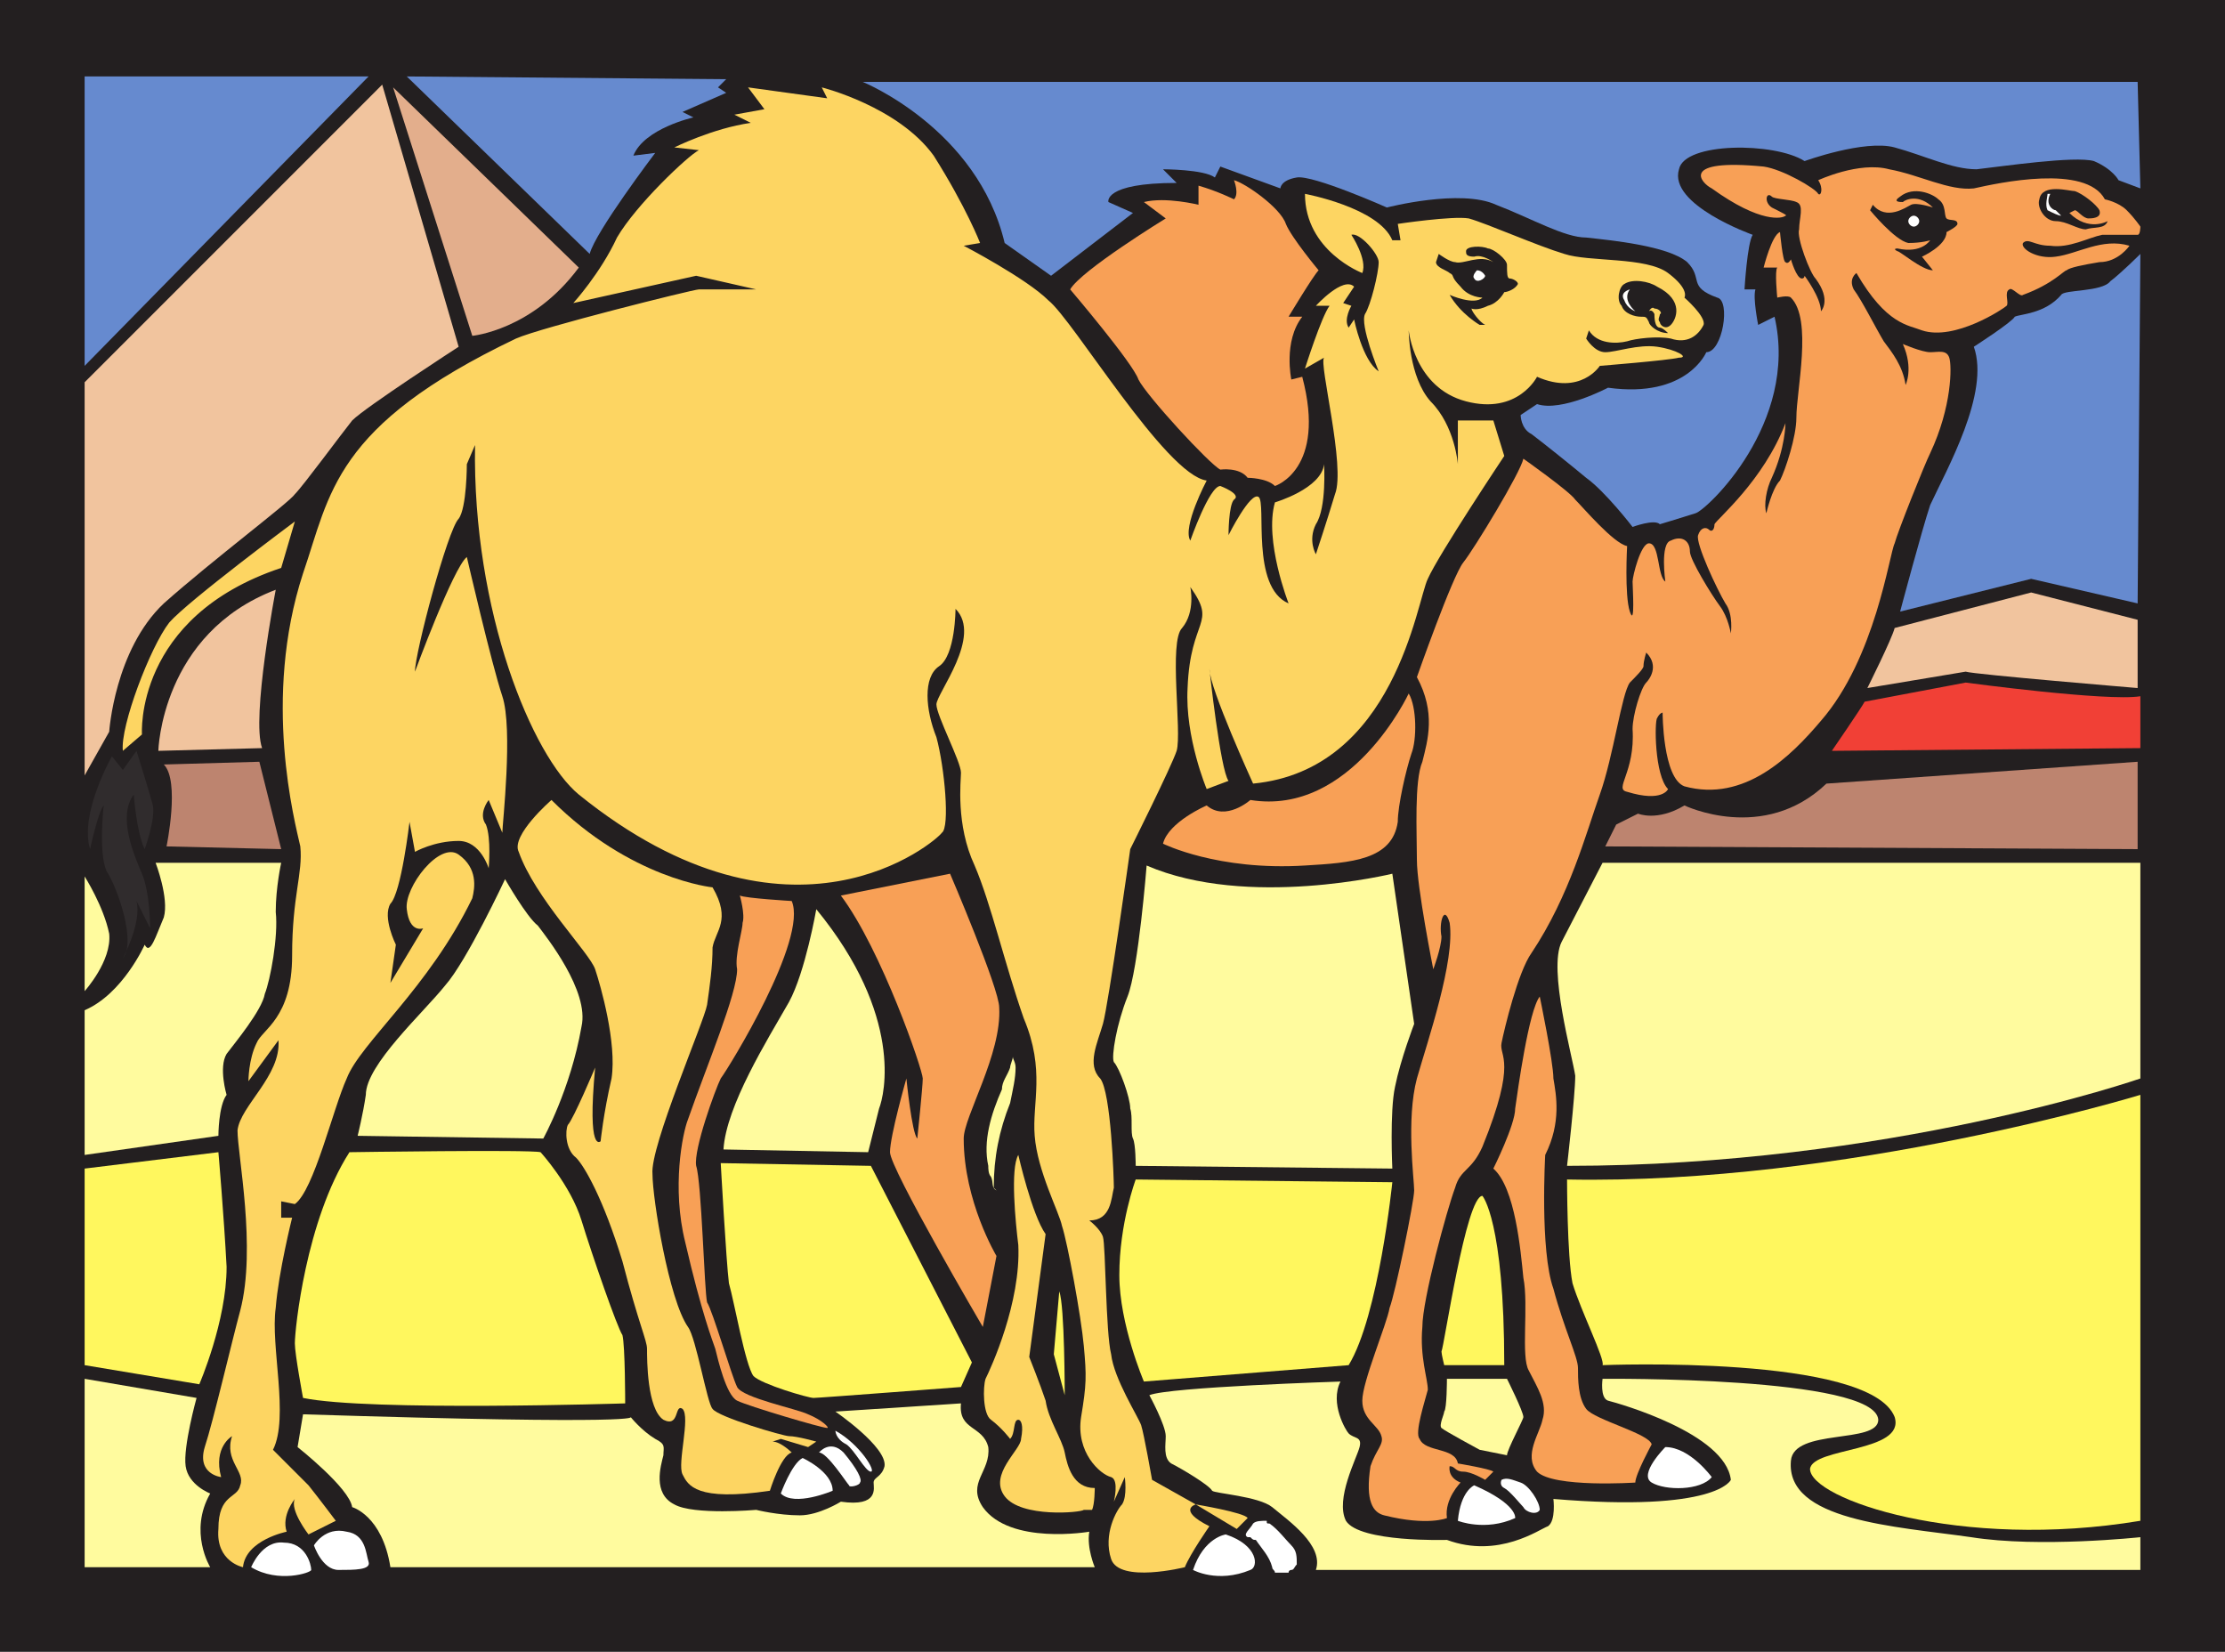
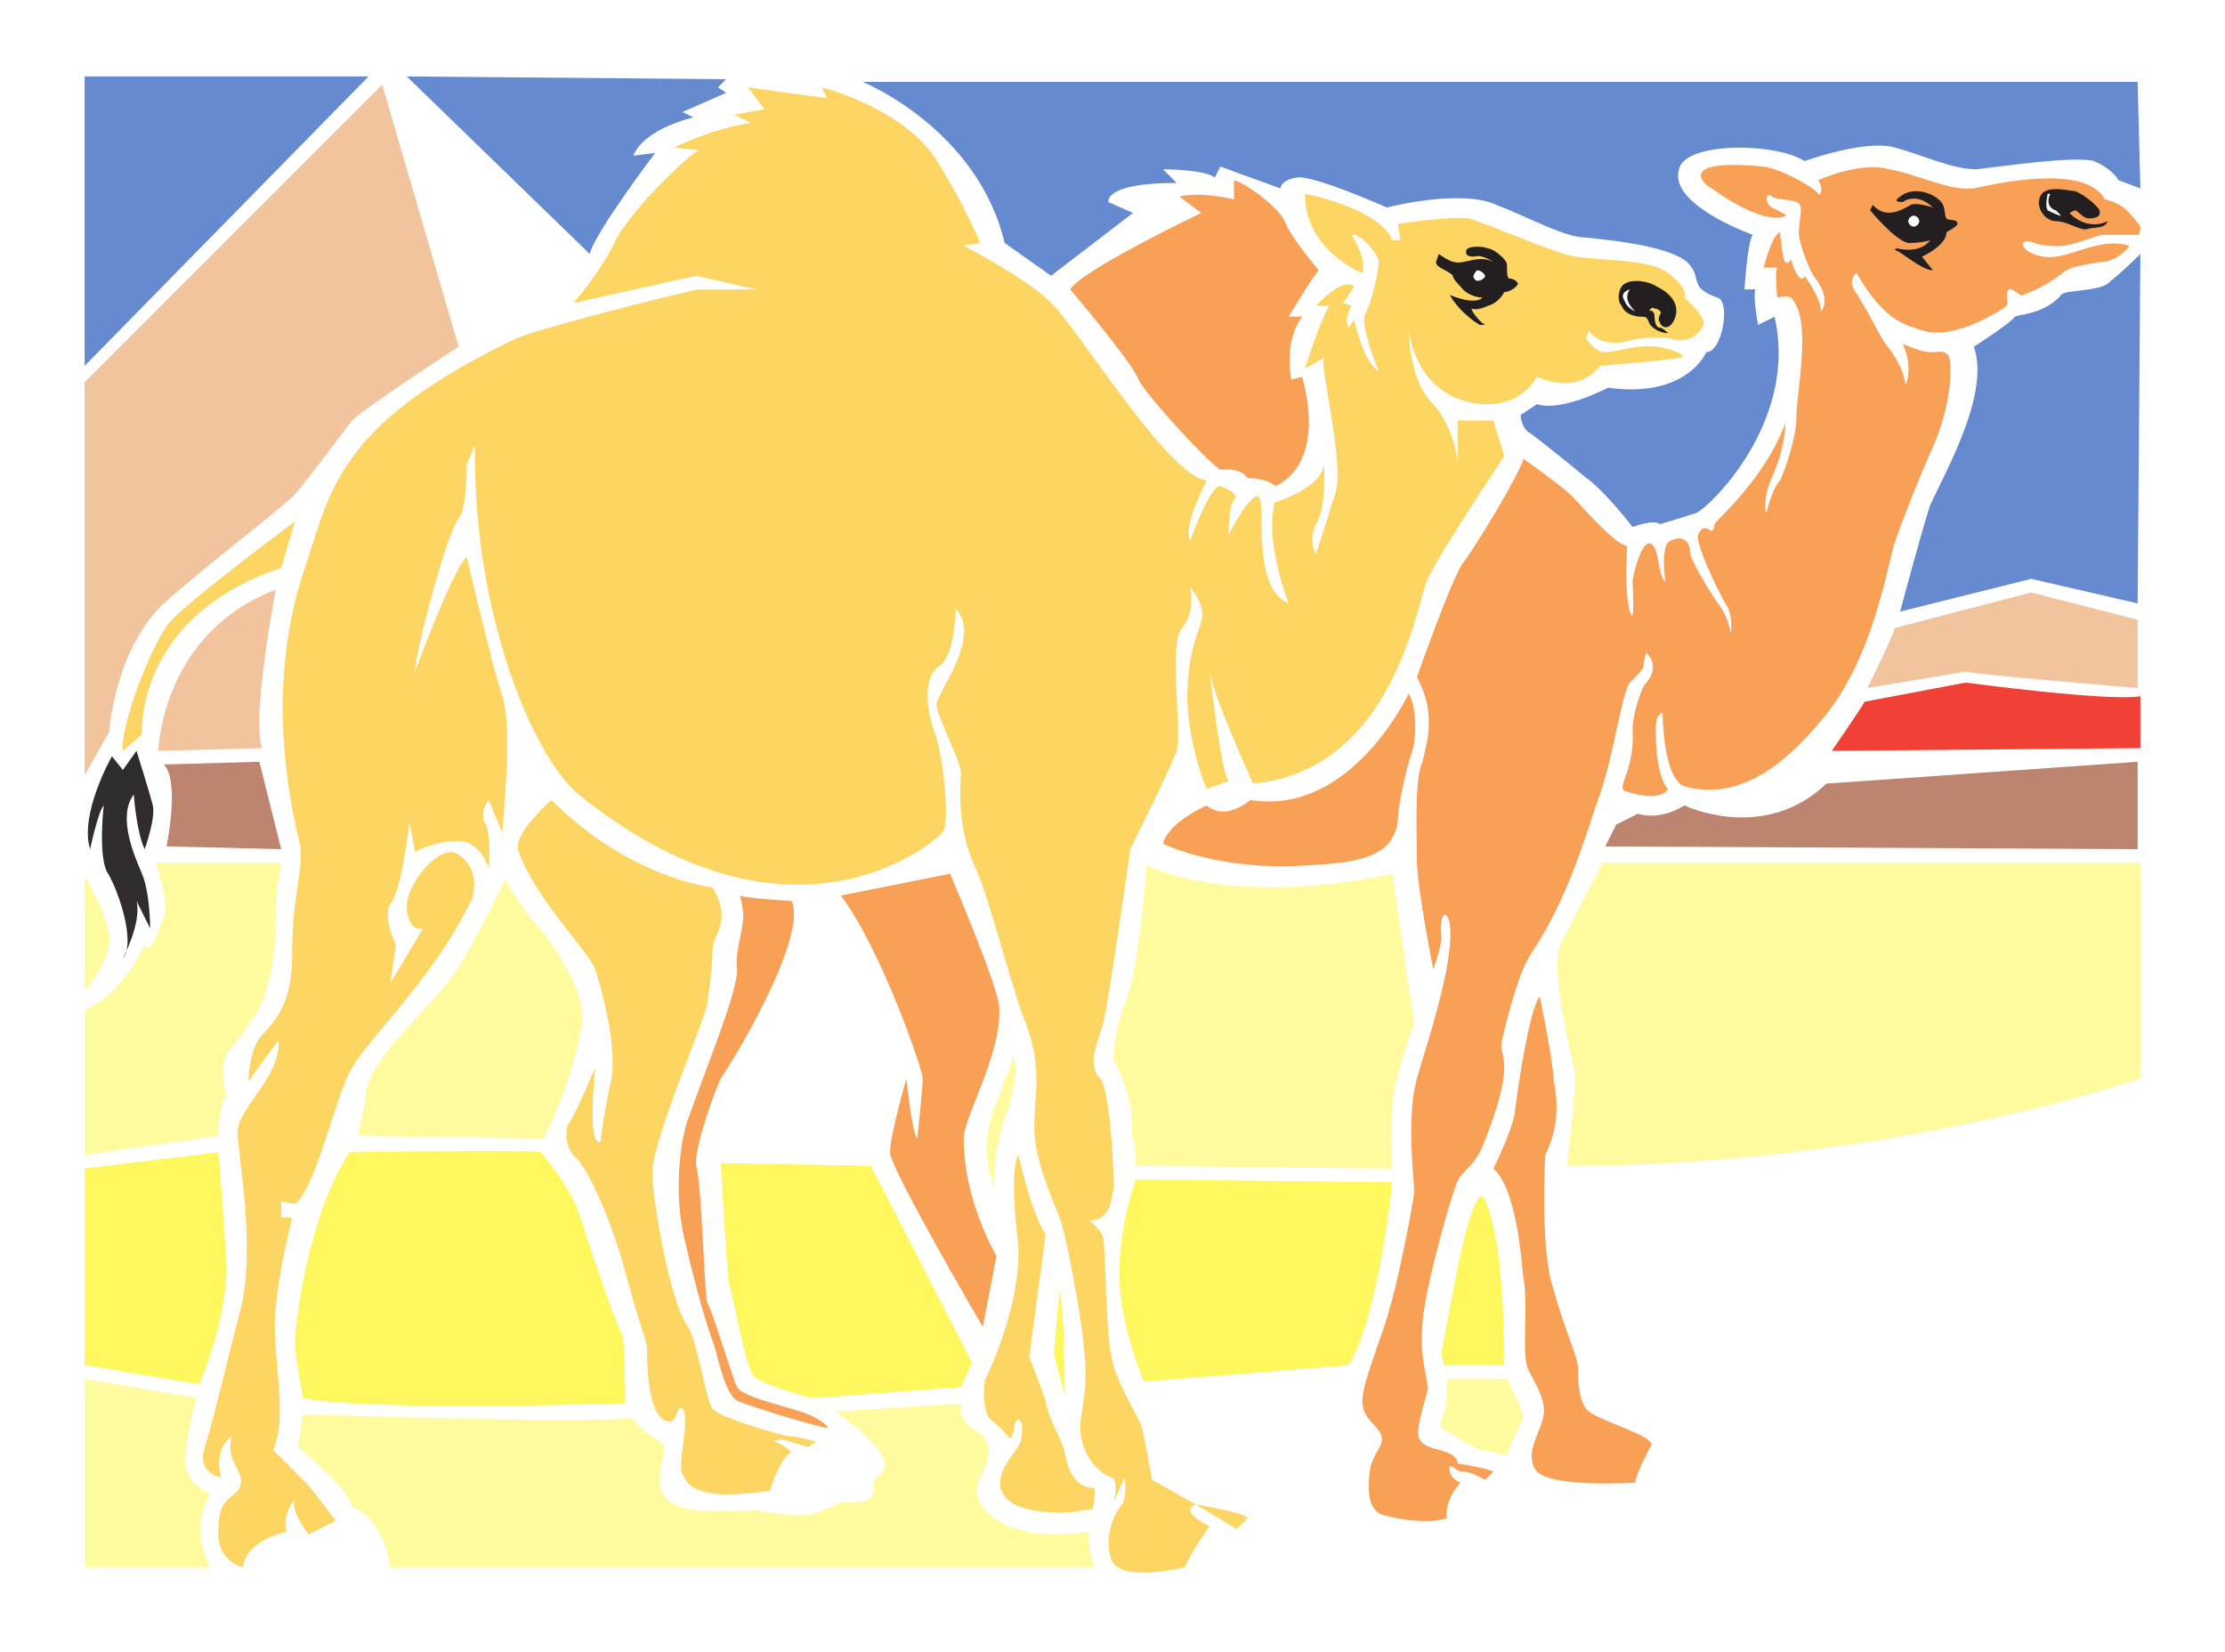
<svg xmlns="http://www.w3.org/2000/svg" width="611.25" height="453.75">
-   <path fill="#231f20" fill-rule="evenodd" d="M611.25 453.75V0H0v453.75h611.25" />
  <path fill="#fffb9e" fill-rule="evenodd" d="M279 293.25c0 3-.75 6-1.5 9.75-3 7.5-4.5 15-4.5 23.25l.75.75c-1.5-.75-.75-2.25-1.5-3.75-.75-.75-.75-2.25-.75-3-1.5-6.75.75-14.25 3.75-21 0-2.25 1.5-3.75 2.25-6 0-.75.75-2.25.75-3 0 .75.75 1.5.75 3" />
  <path fill="#fff" fill-rule="evenodd" d="M348 417.75c0 .75 0 .75.75.75 2.25 1.5 4.5 4.5 6 6s1.5 3 1.5 5.25c-.75.75-.75 1.5-1.5 1.5 0 0-.75 0-.75.75h-3.75c0-.75-.75-.75-.75-1.5-.75-3-3-5.25-4.5-7.5-.75 0-.75 0-1.5-.75h-.75c-1.5-.75.75-2.25 1.5-3.75.75-.75 2.25-.75 3.75-.75" />
  <path fill="#668acf" fill-rule="evenodd" d="M101.25 21h-78v79.5zm10.5 0 87.75.75-2.25 2.25 2.25 1.5-12 5.25 3 1.5s-13.5 3-16.5 10.5l6-.75s-16.5 21.75-18 27.75L111.75 21" />
  <path fill="#f1c49e" fill-rule="evenodd" d="M23.25 105v108L30 201s1.5-22.5 15-35.25c13.5-12 34.5-27.75 36-30 2.25-2.25 12.75-16.5 15.75-20.25C100.5 111.75 126 95.25 126 95.25l-21-72L23.25 105" />
-   <path fill="#e3ae8c" fill-rule="evenodd" d="m108 24 21.75 68.25s16.5-1.5 29.25-18.75L108 24" />
  <path fill="#fdd562" fill-rule="evenodd" d="M157.5 83.25s7.5-8.25 12-18c5.25-9 19.5-22.5 22.5-24l-6.75-.75s10.5-5.25 21-6.75l-4.5-2.25L210 30l-4.5-6 21.75 3-1.5-3s21 5.25 30.75 18.75c9 14.25 12.75 24 12.75 24l-4.5.75s17.25 9 23.25 15c6.75 5.25 32.25 48 43.5 49.5 0 0-6.75 12.75-4.5 16.5 0 0 5.25-15 8.25-15 0 0 6 2.25 3.75 3.75-1.5 1.5-1.5 9.75-1.5 9.75s6-12 8.25-10.5-2.25 24.75 8.25 29.25c0 0-6.75-17.25-3.75-27.75 0 0 12.75-3.75 13.5-10.5 0 0 .75 12-2.25 16.5-2.25 4.5 0 8.25 0 8.25s3-9 5.25-16.5c3-7.5-4.5-36-3-37.5l-5.25 3S363 87 365.25 84h-3.75s7.5-8.25 10.5-5.25l-3 4.5 2.25.75s-2.25 3.75-.75 6l1.5-2.25S374.25 99 378.75 102c0 0-5.25-12.75-3.75-15.75C376.5 84 378.75 75 378.75 72c0-2.25-5.25-8.25-7.5-7.5 0 0 4.5 6.75 3 10.5 0 0-15.75-6-15.75-21.75 0 0 20.25 3.75 24 12.75h2.25l-.75-4.5s15-2.25 19.5-1.5c5.25 1.5 18.75 7.5 26.25 9.75 6.75 2.25 22.5.75 28.5 5.25s4.5 6.75 4.5 6.75 6 5.25 5.25 7.5c-1.5 3-4.5 5.25-9 3.75-3.75-.75-9.75 0-12 .75-3 .75-8.25.75-10.5-3l-.75 2.25s2.25 3.75 5.25 3.75 9-2.25 14.25-1.5 9 3 6 3c-3 .75-21.75 2.25-21.75 2.25s-5.25 8.25-17.25 3c0 0-5.25 10.5-19.5 6.75S387 90.75 387 90.75s0 12.75 6 19.5c6.75 6.75 7.5 17.25 7.5 17.25v-12h9.75l3 9.75s-18 27-21 33.75c-3 6-9 52.5-48 56.25 0 0-12-26.25-12-31.5 0 0 3 27.75 5.25 30.75l-6 2.25s-6-14.25-5.25-27.75c.75-19.5 8.25-17.25.75-27.75 0 0 1.5 6.75-2.25 11.25-3.75 3.75 0 28.5-1.5 33.75-1.5 4.5-12.75 27-12.75 27s-6 42.75-7.5 48-4.5 11.25-.75 15c3 3.75 3.75 27.75 3.75 30-.75 3-.75 9-6.75 9 0 0 3 2.25 3.75 4.5s.75 26.25 2.25 32.25c.75 6.75 7.5 17.25 8.25 19.5s3 15 3 15l12 6.75s13.5 2.25 14.25 3.75l-3 3-11.25-6.75s-5.25 1.5 3.75 6c0 0-5.25 7.5-6.75 11.25 0 0-18 4.5-20.25-2.25s1.5-13.5 3-15c1.5-2.25.75-7.5.75-7.5l-3 6.75s1.5-6-.75-6.75c-3-.75-9.75-6.75-8.25-16.5 1.5-9 1.5-11.25.75-19.5s-4.5-28.5-6-33c-.75-3.75-6.75-15-7.5-24.75-.75-9 3-18-3-32.25-5.25-15-9-31.5-13.5-42-5.25-11.25-3.75-23.25-3.75-25.5 0-3-6.75-15.75-6.75-18.75s12.75-18.75 5.25-26.25c0 0 0 12.75-4.5 15.75s-3.75 12-.75 19.5c2.25 8.25 3.75 24.75 1.5 26.25-1.5 2.25-41.25 36.75-99.75-10.5-12.75-10.5-29.25-50.25-28.5-96l-2.25 5.25s0 12-2.25 15c-3 3-12 36.75-12 42 0 0 10.5-28.5 14.25-31.5 0 0 6.75 29.25 9.75 38.25s0 35.25 0 37.5l-3.75-9s-3 3.75-.75 6.75c1.5 3.75.75 12 .75 12S132 231 126 231c-6.75 0-12 3-12 3l-1.5-8.25s-2.25 19.5-5.25 22.5c-2.25 3.75 1.5 11.25 1.5 11.25l-1.5 10.5 9-15s-3.75 1.5-4.5-5.25c-.75-6 9-18.75 14.25-15s4.5 9 3.75 12c-12 24.75-30.75 39.75-34.5 49.5-3.75 8.25-9 30.75-14.25 34.5l-3.75-.75v4.5h3s-3.75 15-4.5 24.75c-1.5 10.5 3.75 30-.75 39l9.75 9.75c3 3.75 7.5 9.75 7.5 9.75l-7.5 3.75s-5.25-6.75-3.75-9.75c0 0-3.75 4.5-2.25 9 0 0-11.25 2.25-12 9.75 0 0-7.5-1.5-6.75-10.5 0-9.75 5.25-8.25 6-12 1.5-3.75-4.5-6.75-2.25-13.5 0 0-5.25 3-3 11.25 0 0-6.75-.75-4.5-8.25 2.25-6.75 7.5-29.25 9.75-37.5 4.5-17.25-.75-42.75-.75-49.5.75-6.75 12-15 11.25-24.75L68.25 297s0-6 2.25-10.5c1.5-3.75 9.75-6.75 9.75-24 0-16.5 3-22.5 2.25-30-1.5-6.75-10.5-40.5.75-75 7.5-21.75 8.25-40.5 58.5-64.5 6.75-3 48.75-13.5 50.25-13.5h15.75l-16.5-3.75-33.75 7.5m-76.5 60S51.75 165 46.5 171c-5.25 6.75-13.5 28.5-12.75 35.25l5.25-4.5S36.75 169.5 77.25 156L81 143.25" />
  <path fill="#f1c49e" fill-rule="evenodd" d="M43.5 206.25S44.25 174 75.75 162c0 0-6.75 35.25-3.75 43.5l-28.5.75" />
  <path fill="#bd846f" fill-rule="evenodd" d="m45 210 26.25-.75 6 24-31.5-.75s3.75-18-.75-22.5" />
  <path fill="#302c2d" fill-rule="evenodd" d="M30.75 207.75s-9 15.75-6 25.5c0 0 2.25-10.5 3.75-12 0 0-1.5 12.75.75 18 3 4.5 8.25 19.5 4.5 24 0 0 5.25-9.75 3.75-15.75l3.75 7.5s0-9.75-2.25-15-6.75-15.75-2.25-21.75c0 0 .75 10.5 3 15 0 0 3-8.25 2.25-12-.75-3-4.5-15-4.5-15l-3.75 5.25-3-3.75" />
  <path fill="#fffb9e" fill-rule="evenodd" d="M23.25 240.75v31.5S30.75 264 30 256.5c-1.5-7.5-6.75-15.75-6.75-15.75m54-3.75h-34.5s3.75 9.75 2.25 15c-2.25 5.25-3.75 10.5-5.25 7.5 0 0-6 13.5-16.5 18v39.75L60 312s0-8.25 2.25-11.25c0 0-2.25-7.5 0-11.25 2.25-3 9.75-12 10.5-16.5 1.5-3.75 3.75-15.75 3-22.5 0-6.75 1.5-13.5 1.5-13.5" />
  <path fill="#fff75e" fill-rule="evenodd" d="M23.25 321v54l31.5 5.25s7.5-17.25 7.5-32.25C61.5 333.75 60 316.5 60 316.5L23.25 321" />
  <path fill="#fffb9e" fill-rule="evenodd" d="M23.25 378.75v51.75h34.5s-6-9.75 0-20.25c0 0-6-2.25-6.75-7.5S54 384 54 384l-30.75-5.25" />
  <path fill="#fff" fill-rule="evenodd" d="M69 430.5s3-7.5 9-6.75c6 0 7.5 6 7.5 7.5 0 .75-9 3.75-16.5-.75m17.25-6s2.25 6.75 6.75 6.75 9 0 8.25-2.25-.75-7.5-6-8.25c-6-1.5-9 3.75-9 3.75" />
  <path fill="#fffb9e" fill-rule="evenodd" d="m83.25 388.5-1.5 9s14.25 11.25 15 16.5c0 0 8.25 2.25 10.5 16.5h193.5s-2.25-5.25-1.5-9.75c0 0-21.75 3.75-29.25-6.75-4.5-6.75 2.25-9.75 1.5-16.5-1.5-6-8.25-4.5-7.5-12l-34.5 2.25s14.25 9.75 13.5 15c-.75 3-3 3-3 4.5s1.5 6.75-9 5.25c0 0-6 3.75-11.25 3.75-6 0-12-1.5-12-1.5s-17.25 1.5-22.5-1.5c-6-3-3.75-10.5-3-13.5 0-2.25.75-3-2.25-4.5-3.75-2.25-6.75-6-6.75-6s5.25 2.25-90-.75" />
  <path fill="#fff75e" fill-rule="evenodd" d="M171.75 385.5s-70.5 2.25-88.5-1.5c0 0-2.25-12-2.25-15 0-3.75 3-33.75 15-52.5 0 0 49.5-.75 52.5 0 0 0 8.25 9 11.25 18.75s9.75 29.25 11.25 31.5c.75 3 .75 18.75.75 18.75" />
  <path fill="#fffb9e" fill-rule="evenodd" d="M98.25 312s1.5-6 2.25-11.25c0-8.25 15.75-22.5 21.75-30 6-6.75 16.5-29.25 16.5-29.25s6 10.5 9 12.75c2.25 3 14.25 18 12 27.75-3 17.25-10.5 30.75-10.5 30.75l-51-.75" />
  <path fill="#fdd562" fill-rule="evenodd" d="M195.75 243.75s-22.5-2.25-44.25-24c0 0-11.25 9.75-9 14.25 4.5 12.75 19.5 27.75 21 32.25s6 20.25 4.5 30c-2.25 9.75-3 17.25-3 17.25s-3.75 3.75-1.5-20.25c0 0-6 14.25-7.5 15.75-.75 1.5-.75 6.75 2.25 9 2.25 2.25 7.5 11.25 12.75 28.5 4.5 17.25 6.75 21.75 6.75 24 0 3 0 16.5 4.5 19.5 4.5 2.25 3-4.5 5.25-3 2.25 2.25-1.5 15 0 18s3.75 7.5 24 4.5c0 0 3-9.75 6-10.5 0 0-3-3-5.25-3l2.25-.75 7.5 2.25 2.25-1.5s-5.25-1.5-7.5-1.5c-1.5 0-19.5-5.25-21-7.5-1.5-1.5-4.5-19.5-6.75-22.5-5.25-7.5-9.75-35.25-9.75-42-.75-7.5 14.25-42 15-46.5.75-5.25 1.5-10.5 1.5-15.75.75-4.5 5.25-7.5 0-16.5" />
-   <path fill="#fffb9e" fill-rule="evenodd" d="M224.25 249.75s-3 17.25-7.5 25.5c-6 10.5-17.25 28.5-18 40.5l39.75.75 3-12c1.5-3.75 6.75-25.5-17.25-54.75" />
  <path fill="#f8a056" fill-rule="evenodd" d="M217.5 247.5s-12.75-.75-14.25-1.5c0 0 1.5 5.25.75 7.5 0 2.25-2.25 9-1.5 12.75 0 6.75-8.25 26.25-13.5 41.25-1.5 3.75-4.5 18.75-.75 33.75 4.5 19.5 7.5 27 8.25 29.25.75 3 3 12.75 6 14.25s23.25 7.5 24.75 7.5c.75 0-1.5-2.25-5.25-3.75-3-1.5-18-4.5-19.5-7.5s-6.75-21-8.25-23.25c-.75-3-1.5-33-3-37.5-.75-4.5 5.25-21 6.75-24 2.25-3 24-38.25 19.5-48.75M231 246l30-6s13.5 31.5 13.5 36.75c.75 12.75-9.75 30-9.75 36 0 17.25 9 32.25 9 32.25L270 364.5s-25.5-43.5-25.5-48 4.5-20.25 4.5-20.25 1.5 15 3 16.5c0 0 1.5-14.25 1.5-16.5S242.25 261 231 246" />
  <path fill="#fff75e" fill-rule="evenodd" d="M239.25 320.25 198 319.5s1.5 27 2.25 33c1.5 5.25 4.5 22.5 6.75 25.5 2.25 2.25 15 6 16.5 6s40.5-3 40.5-3l3-6.75-27.75-54" />
  <path fill="#fff" fill-rule="evenodd" d="M214.5 410.25s3-8.25 6-9.75c0 0 8.25 3.75 8.25 9 0 0-10.5 4.5-14.25.75M225 399s3-3.75 6.75 0c3.75 4.5 5.25 7.5 4.5 8.25 0 .75-3 1.5-3 .75-.75-.75-6-9-8.25-9m4.5-6s0 2.25 3 3.75c2.25 1.5 5.25 7.5 6.75 7.5s-3-7.5-9.75-11.25" />
  <path fill="#fdd562" fill-rule="evenodd" d="M300.75 408.75s0 4.5-.75 6h-2.25C297 415.5 280.5 417 276 411s4.5-12.75 4.5-15.75c.75-3.75 0-5.25-.75-5.25-1.5 0-.75 3.75-2.25 5.25 0 0-2.25-3-5.25-5.25-2.25-1.5-2.25-9-1.5-11.25 1.5-3 9.75-21 9-36.75-.75-6-2.25-21 0-24.75 0 0 3.75 16.5 7.5 21.75l-4.5 33.75s3 7.5 4.5 12c.75 5.25 4.5 10.5 5.25 14.25s2.25 9.75 8.25 9.75" />
  <path fill="#fff75e" fill-rule="evenodd" d="M291 354.75 289.5 372l3 11.25s0-24.75-1.5-28.5" />
-   <path fill="#fffb9e" fill-rule="evenodd" d="M315.75 383.25s4.5 8.25 4.5 11.25c0 2.25-.75 6 1.5 7.5 3 1.5 10.5 6 11.25 7.5.75.75 12.75 1.5 16.5 4.5 4.5 3.75 14.25 10.5 12 17.25H588v-9s-27.75 3-46.5 0c-21-3-51-4.5-49.5-21 .75-9 24-4.5 24-11.25-.75-12-75.75-11.25-75.75-11.25s-.75 5.25 1.5 6c3 .75 32.25 9 33.75 21.75 0 0-3.75 9-48.75 5.25 0 0 .75 6-1.5 7.5-2.25.75-13.5 9-27.75 3.75 0 0-24 .75-27.75-5.25-3-6 3-17.25 3.75-20.25s-1.5-2.25-3-3.75c-.75-.75-5.25-8.25-2.25-14.25 0 0-47.25 1.5-52.5 3.75" />
  <path fill="#fff" fill-rule="evenodd" d="M336.75 421.5s-6 .75-9 9.75c0 0 6.75 3.75 15.75 0 2.25-.75 2.25-6.75-6.75-9.75M405 408s-3.75 1.5-4.5 9.75c0 0 7.5 3 15.75-.75 0 0 .75-3.75-11.25-9m7.5-1.5s-.75 1.5.75 2.25 4.5 4.5 5.25 5.25c.75 1.5 3.75 2.25 4.5.75 0-2.25-3-6.75-5.25-7.5s-3.75-1.5-5.25-.75" />
  <path fill="#f8a056" fill-rule="evenodd" d="M401.25 407.25s-4.5 4.5-3.75 9.75c0 0-5.25 2.25-17.25-.75-3-.75-5.25-3.75-3.75-13.5 1.5-4.5 3.75-6 3-8.25-.75-3-5.25-4.5-5.25-9.75s6.75-21 7.5-25.5c1.5-3.75 6.75-29.25 6.75-32.25s-2.25-19.5.75-30.75c3-10.5 10.5-32.25 9-42.75-1.5-5.25-3 0-2.25 3.75 0 3-2.25 9-2.25 9s-4.5-22.5-4.5-30-.75-21.75 1.5-27c1.5-6 3.75-13.5-1.5-23.25 0 0 9.75-27.75 12.75-31.5s15.75-24.75 16.5-28.5c0 0 12.75 9 14.25 11.25 2.25 2.25 10.5 12 14.25 12.75 0 0-.75 13.5.75 18s.75-6.75.75-8.25 2.25-10.5 4.5-10.5c3 0 2.25 9 4.5 10.5 0 0-1.5-10.5 1.5-11.25 3-1.5 5.25 0 5.25 3 0 2.25 6 12 8.25 15s3 7.5 3 7.5.75-5.25-1.5-8.25c-2.25-3.75-8.25-16.5-7.5-18.75s2.25-2.25 3-1.5 1.5 0 1.5-1.5c.75-1.5 13.5-12 19.5-27.75 0 0 0 6.75-3.75 15-1.5 3-2.25 7.5-1.5 9.75 0 0 1.5-6.75 3.75-9 1.5-3 4.5-12 4.5-17.25 0-7.5 4.5-27-1.5-33-.75-.75-3.75 0-3.75 0s-.75-7.5 0-8.25h-3.75s2.25-9 4.5-9.75c0 0 .75 8.25 1.5 8.25.75.75 1.5-.75 1.5-.75s1.5 5.25 3 5.25c.75 0 .75-.75.75-.75s4.5 6 4.5 9.75c0 0 3-3-1.5-9-1.5-1.5-5.25-11.25-4.5-13.5 0-3 1.5-6.75-.75-7.5-1.5-.75-6-.75-6.75-1.5-1.5-1.5-2.25 1.5 0 3 3 1.5 4.5 2.25 3.75 2.25-.75.75-6.75 2.25-20.25-7.5-3-1.5-9-8.25 14.25-6 5.25.75 14.25 6 15 7.5.75.75 1.5-1.5 0-3.75 0 0 11.25-5.25 19.5-3 8.25 1.5 16.5 6 23.25 5.25 6.75-1.5 30.75-6.75 36 3 0 0 3.75.75 6 3s3.75 4.5 3.75 4.5 0 2.25-.75 2.25h-9.75c-3.75.75-9 3.75-14.25 3-4.5 0-6-2.25-7.5-.75-.75 1.5 3.75 4.5 9 3.75 6-.75 12.75-5.25 20.25-3 0 0-3 4.5-8.25 4.5-4.5.75-8.25 1.5-9 2.25-.75 0-3.75 3.75-12 6.75-.75.75-3-2.25-3.75-1.5-1.5.75 0 3.75-.75 4.5S537 93.75 528 90.75c-3.75-1.5-9.75-1.5-18-15.75 0 0-2.25 1.5-.75 4.5 2.25 3 6 10.5 8.25 14.25 2.25 3 5.25 6.75 6 12 0 0 2.25-4.5-.75-11.25 0 0 5.25 2.25 7.5 2.25s4.5-.75 5.25 1.5.75 13.5-5.25 26.25c-1.5 3-9 21.75-9.75 24.75-1.5 3-5.25 31.5-20.25 48.75-8.25 9.75-21 22.5-37.5 18-6-2.25-6-20.25-6-20.25s-.75 0-1.5 1.5c-.75.75-.75 15.75 3 19.5 0 0-1.5 3.75-11.25.75-3.75-.75 2.25-5.25 1.5-17.25 0-3.75 2.25-11.25 3.75-12.75.75-.75 3.75-4.5 0-8.25 0 0-.75 2.25-.75 3.75 0 .75-2.25 3-3.75 4.5-2.25 3-4.5 20.25-8.25 30.75s-8.25 27.75-18.75 43.5c-3.75 5.25-7.5 21-8.25 24.75s4.5 4.5-5.25 28.5c-3 6.75-6 6-7.5 11.25-2.25 6-9 30.75-9 38.25-.75 8.25 1.5 14.25 1.5 17.25-.75 3-3.75 12-2.25 13.5 1.5 3.75 9.75 2.25 10.5 6.75 0 0 9 1.5 9.75 2.25L408 406.5s-3.75-2.25-6-2.25-2.25-1.5-3.75-1.5c0 0-.75 3 3 4.5" />
  <path fill="#fffb9e" fill-rule="evenodd" d="M397.5 378.75H414s4.5 9 4.5 10.5c0 .75-4.5 9-4.5 10.5l-7.5-1.5s-9.75-5.25-10.5-6 .75-3.75.75-4.5c.75-.75.75-9 .75-9" />
  <path fill="#fff75e" fill-rule="evenodd" d="M413.25 375h-16.5s-.75-3-.75-3.75c.75-1.5 6.75-42.75 11.25-42.75 0 0 6 6.75 6 46.5" />
  <path fill="#fff" fill-rule="evenodd" d="M457.5 397.5s-7.5 7.5-3.75 9.75 13.5 2.25 16.5-1.5c0 0-6-8.25-12.75-8.25" />
  <path fill="#f8a056" fill-rule="evenodd" d="M453.75 396.75s-4.5 8.25-4.5 10.5c0 0-22.5 1.5-27-3-3.75-4.5.75-10.5 1.5-14.25 1.5-4.5-1.5-9-3.75-13.5-2.25-3.75 0-18-1.5-25.5-.75-7.5-2.25-24.75-8.25-30 0 0 6-12 6-16.5.75-5.25 3.75-27 6.75-30.75 0 0 3.75 18 3.75 22.5.75 4.5 2.25 12-2.25 21 0 0-1.5 26.25 2.25 36.75 3 11.25 6.75 18.75 6.75 21.75s0 8.25 2.25 11.25 17.25 6.75 18 9.75" />
-   <path fill="#fff75e" fill-rule="evenodd" d="M430.5 324s0 21 1.5 28.5c2.25 7.5 9 21 8.25 22.5 0 0 73.5-3 80.25 14.25 3 9.75-22.5 8.25-23.25 14.25 0 8.25 41.25 22.5 90.75 14.25v-117S507 325.5 430.5 324" />
  <path fill="#fffb9e" fill-rule="evenodd" d="M588 237v59.25s-69 24-157.5 24c0 0 2.25-19.5 2.25-24.75-.75-5.25-7.5-29.25-3.75-36.75L440.25 237H588" />
  <path fill="#bd846f" fill-rule="evenodd" d="m441 232.5 3-6 6-3s5.25 2.25 12.75-2.25c0 0 21.75 10.5 39-6l85.5-6v24L441 232.5" />
  <path fill="#f14036" fill-rule="evenodd" d="M588 191.25v14.25l-84.75.75s8.25-12 9-13.5L540 187.5s39 5.25 48 3.75" />
  <path fill="#f1c49e" fill-rule="evenodd" d="M513 189s6.75-13.5 7.5-16.5l37.5-9.75 29.25 7.5V189s-45-3.75-47.25-4.5l-27 4.5" />
  <path fill="#668acf" fill-rule="evenodd" d="M587.25 165.75 558 159l-36 9s6-22.5 8.25-29.25c4.5-9.75 16.5-30.75 12-43.5 0 0 10.5-6.75 11.25-8.25 1.5-.75 8.25-.75 12.75-6 .75-1.5 11.25-.75 13.5-3.75 3-2.25 8.25-7.5 8.25-7.5l-.75 96m.75-114-.75-29.25H237s31.5 12.75 39 44.25l12.75 9 22.5-17.25-6.75-3s-1.5-5.25 18.75-5.25l-3.75-3.75s11.25 0 14.25 2.25l1.5-3 16.5 6s0-2.25 4.5-3S381 57 381 57s20.25-5.25 30-.75c9.75 3.75 18.75 9 24.75 9 6.75.75 22.5 2.25 27.75 6.75 4.5 4.5 0 6.75 8.25 9.75 3.75.75 1.5 15-3 15 0 0-5.25 12.75-27 9.75 0 0-12.75 6.75-19.5 4.5l-4.5 3s0 3.75 3 5.25c3 2.25 10.5 8.25 15 12 5.25 3.75 12.75 13.5 12.75 13.5s6-2.25 7.5-.75c0 0 7.5-2.25 9.75-3 3-.75 28.5-24.75 21.75-54l-4.5 2.25s-1.5-7.5-.75-9.75h-3s.75-12.75 2.25-15c0 0-23.25-8.25-20.25-18 1.5-7.5 26.25-7.5 34.5-2.25 0 0 16.5-6 24.75-3.75s15.75 6 22.5 6c6.75-.75 27-3.75 32.25-2.25C580.5 46.5 582 49.5 582 49.5l6 2.25" />
  <path fill="#231f20" fill-rule="evenodd" d="M531 57s-4.5-1.5-6-.75-6.75 4.5-10.5 0l-.75 1.5s6.75 8.25 10.5 9c3.75 0 6-.75 6-.75s-2.25 3.75-9 2.25c0 0-1.5 0 0 .75.75 0 6.75 5.25 9.75 5.25l-3-3.75s6.75-3 6.75-6.75c0 0 3-1.5 3-2.25 0-1.5-2.25-.75-3-1.5s0-3.75-2.25-5.25C531 53.25 525.75 51 522 54c-2.25 1.5 0 1.5.75 1.5.75-.75 4.5-2.25 8.25 1.5" />
  <path fill="#fff" fill-rule="evenodd" d="M525.75 62.25c.75 0 1.5-.75 1.5-1.5s-.75-1.5-1.5-1.5-1.5.75-1.5 1.5.75 1.5 1.5 1.5" />
  <path fill="#231f20" fill-rule="evenodd" d="M570 57.75c.75 0 2.25 2.25 3.75 2.25.75 0 3.75 0 3-2.25-.75-1.5-4.5-4.5-6.75-5.25-1.5 0-9-2.25-9.75 2.25-.75 2.25 1.5 6 4.5 6s6 2.25 8.25 2.25c2.25-.75 5.25 0 6-2.25 0 0-5.25 3-10.5-2.25l1.5-.75" />
  <path fill="#fff" fill-rule="evenodd" d="M562.5 53.25c0 .75-.75 3 0 4.5 1.5.75 3 1.5 3.75 1.5l-1.5-1.5c-.75 0-3-1.5-1.5-4.5h-.75" />
  <path fill="#231f20" fill-rule="evenodd" d="M446.25 78c-1.5.75-2.25 4.5-.75 6 .75 2.25 3.75 3 5.25 3s1.5 0 2.25 1.5c0 .75 2.25 3 5.25 3 0 0-1.5-1.5-2.25-1.5-1.5 0-1.5-3-1.5-3.75-.75-1.5-1.5-.75-1.5-.75s.75-1.5 1.5-.75c1.5 0 2.25 1.5 1.5 1.5 0 .75-.75 1.5 0 2.25 0 .75 1.5 2.25 3 .75s3.75-6.75-3.75-10.5c-2.25-1.5-6.75-2.25-9-.75" />
  <path fill="#fff" fill-rule="evenodd" d="M447.75 79.5s-3 .75-1.5 3c.75 2.25 3 3 3 3s-3.75-3-1.5-6" />
  <path fill="#231f20" fill-rule="evenodd" d="M395.25 69.75s3 2.25 4.5 2.25c2.25.75 6.75-2.25 10.5 0 0 0-3-2.25-5.25-1.5-2.25 0-2.25-.75-2.25-1.5 0-1.5 4.5-1.5 6-.75 1.5 0 5.25 3 5.25 4.5 0 2.25 0 3.75.75 3.75s2.25.75 2.25 1.5c-.75 1.5-3 2.25-3.75 2.25 0 0-1.5 3-4.5 3.75-3 1.5-4.5.75-4.5.75 0 .75 2.25 3.75 3.75 4.5h-1.5s-5.25-3-8.25-8.25c0 0 6.75 3 9 .75 0 0-3.75 0-6-3-3-3-1.5-3-3-3.75-.75-.75-3.75-1.5-3.75-3l.75-2.25" />
  <path fill="#fff" fill-rule="evenodd" d="M405.75 74.25s-1.5 1.5-.75 2.25c.75 1.5 3 0 3-.75 0 0-.75-1.5-2.25-1.5" />
-   <path fill="#f8a056" fill-rule="evenodd" d="M362.25 74.25s-7.5-9-9-12.75C351.75 57 342 50.25 339 49.5c0 0 1.5 3.75 0 5.25 0 0-4.5-2.25-9.75-3.75v5.25s-9-2.25-15-.75l6 4.5S297 74.25 294 79.5c0 0 17.25 20.25 18.75 24.75 2.25 4.5 19.5 23.25 22.5 24.75 0 0 5.25-.75 7.5 2.25 0 0 5.25 0 7.5 2.25 0 0 14.25-4.5 7.5-30l-3 .75s-2.25-10.5 3-17.25H354s6.75-11.25 8.25-12.75m-42.75 157.5s15 7.5 39 6c12.75-.75 24-1.5 25.5-12 0-4.5 2.25-14.25 3.75-18.75 1.5-3.75 1.5-12.75-.75-16.5 0 0-15.75 33.75-43.5 29.25 0 0-6.75 6-12 1.5 0 0-10.5 4.5-12 10.5" />
+   <path fill="#f8a056" fill-rule="evenodd" d="M362.25 74.25s-7.5-9-9-12.75C351.75 57 342 50.25 339 49.5v5.25s-9-2.25-15-.75l6 4.5S297 74.25 294 79.5c0 0 17.25 20.25 18.75 24.75 2.25 4.5 19.5 23.25 22.5 24.75 0 0 5.25-.75 7.5 2.25 0 0 5.25 0 7.5 2.25 0 0 14.25-4.5 7.5-30l-3 .75s-2.25-10.5 3-17.25H354s6.75-11.25 8.25-12.75m-42.75 157.5s15 7.5 39 6c12.75-.75 24-1.5 25.5-12 0-4.5 2.25-14.25 3.75-18.75 1.5-3.75 1.5-12.75-.75-16.5 0 0-15.75 33.75-43.5 29.25 0 0-6.75 6-12 1.5 0 0-10.5 4.5-12 10.5" />
  <path fill="#fffb9e" fill-rule="evenodd" d="M315 237.75s-2.25 28.5-5.25 36-4.5 16.5-3.75 18c1.5 1.5 4.5 9.75 4.5 12.75.75 2.25 0 6.75.75 8.25s.75 7.5.75 7.5l70.5.75s-.75-15.75.75-22.5c1.5-7.5 5.25-17.25 5.25-17.25l-6-41.25s-39.75 9.75-67.5-2.25" />
  <path fill="#fff75e" fill-rule="evenodd" d="m312 324 70.5.75s-3.75 36.75-12 50.25l-56.25 4.5s-6.75-15.75-6.75-29.25C307.5 336 312 324 312 324" />
</svg>